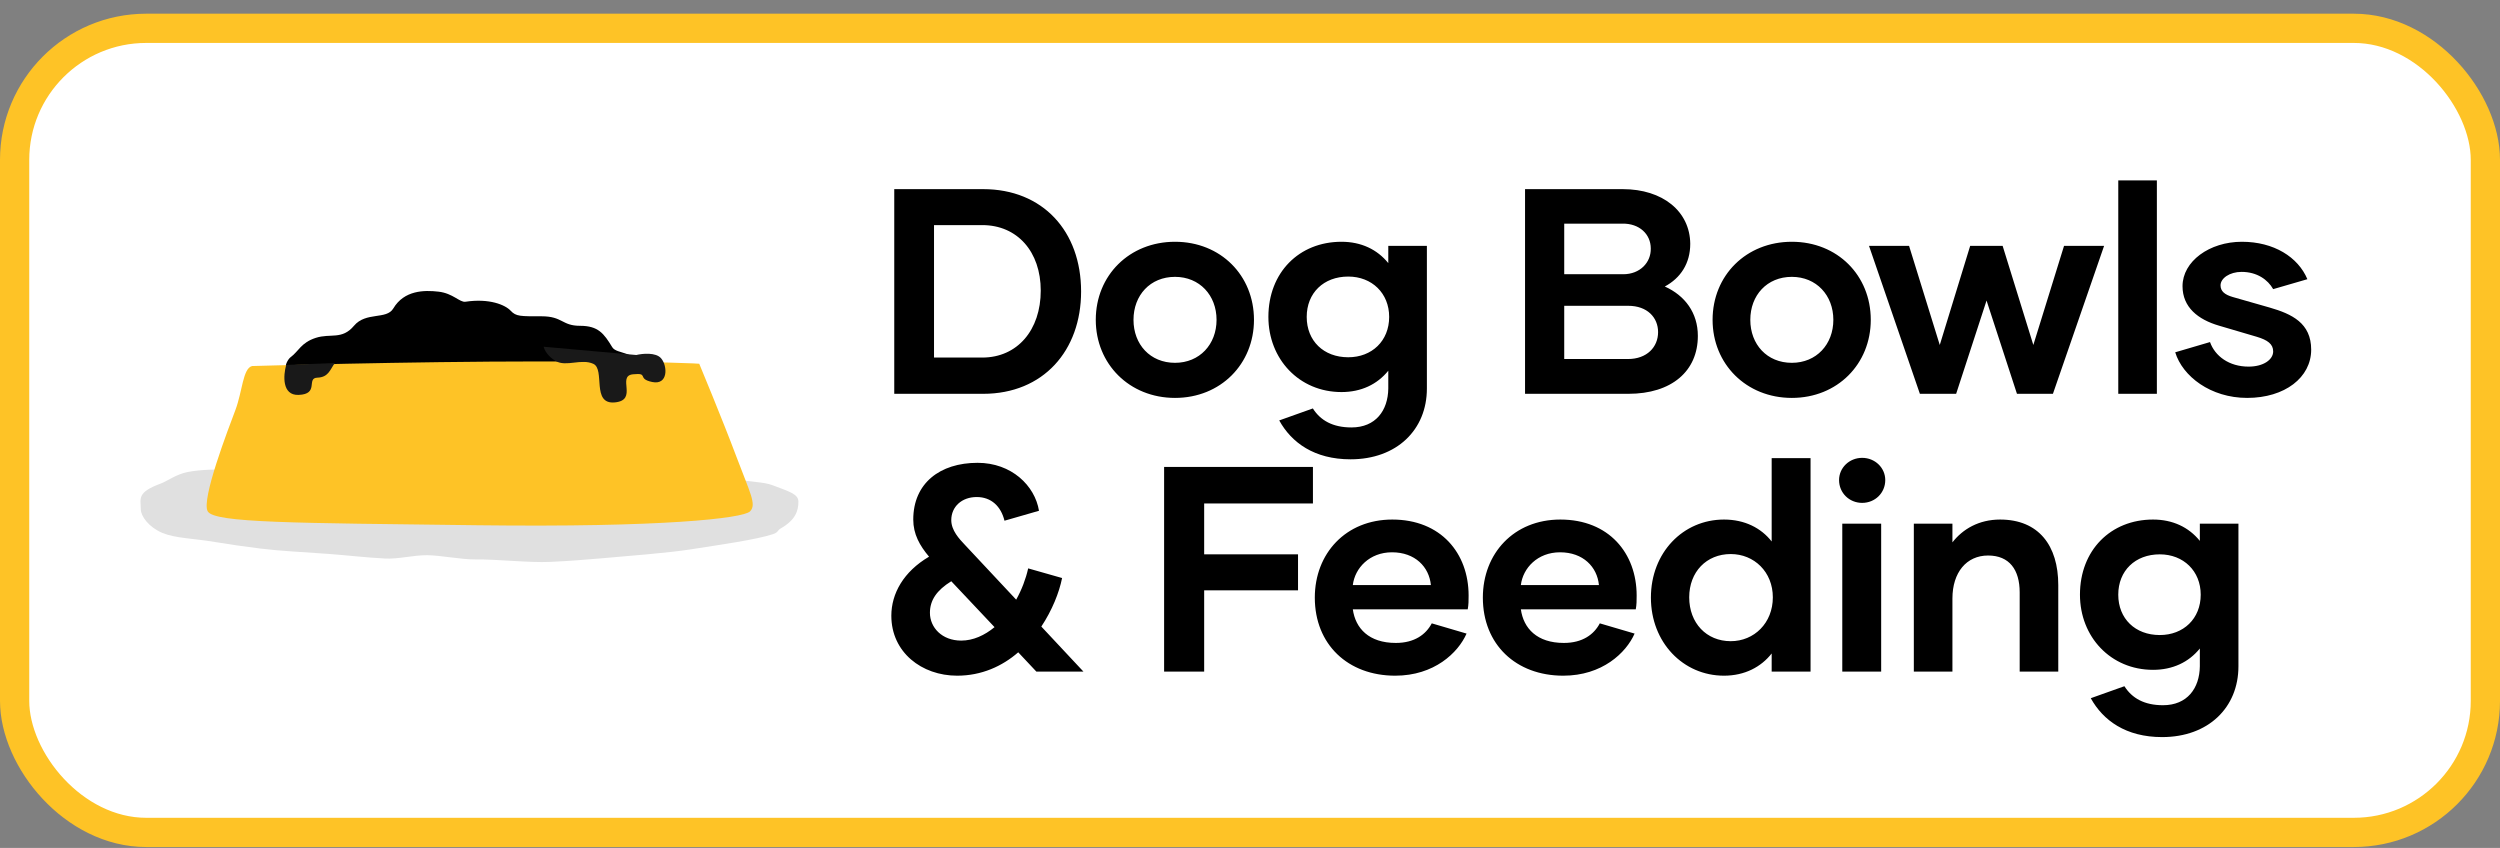
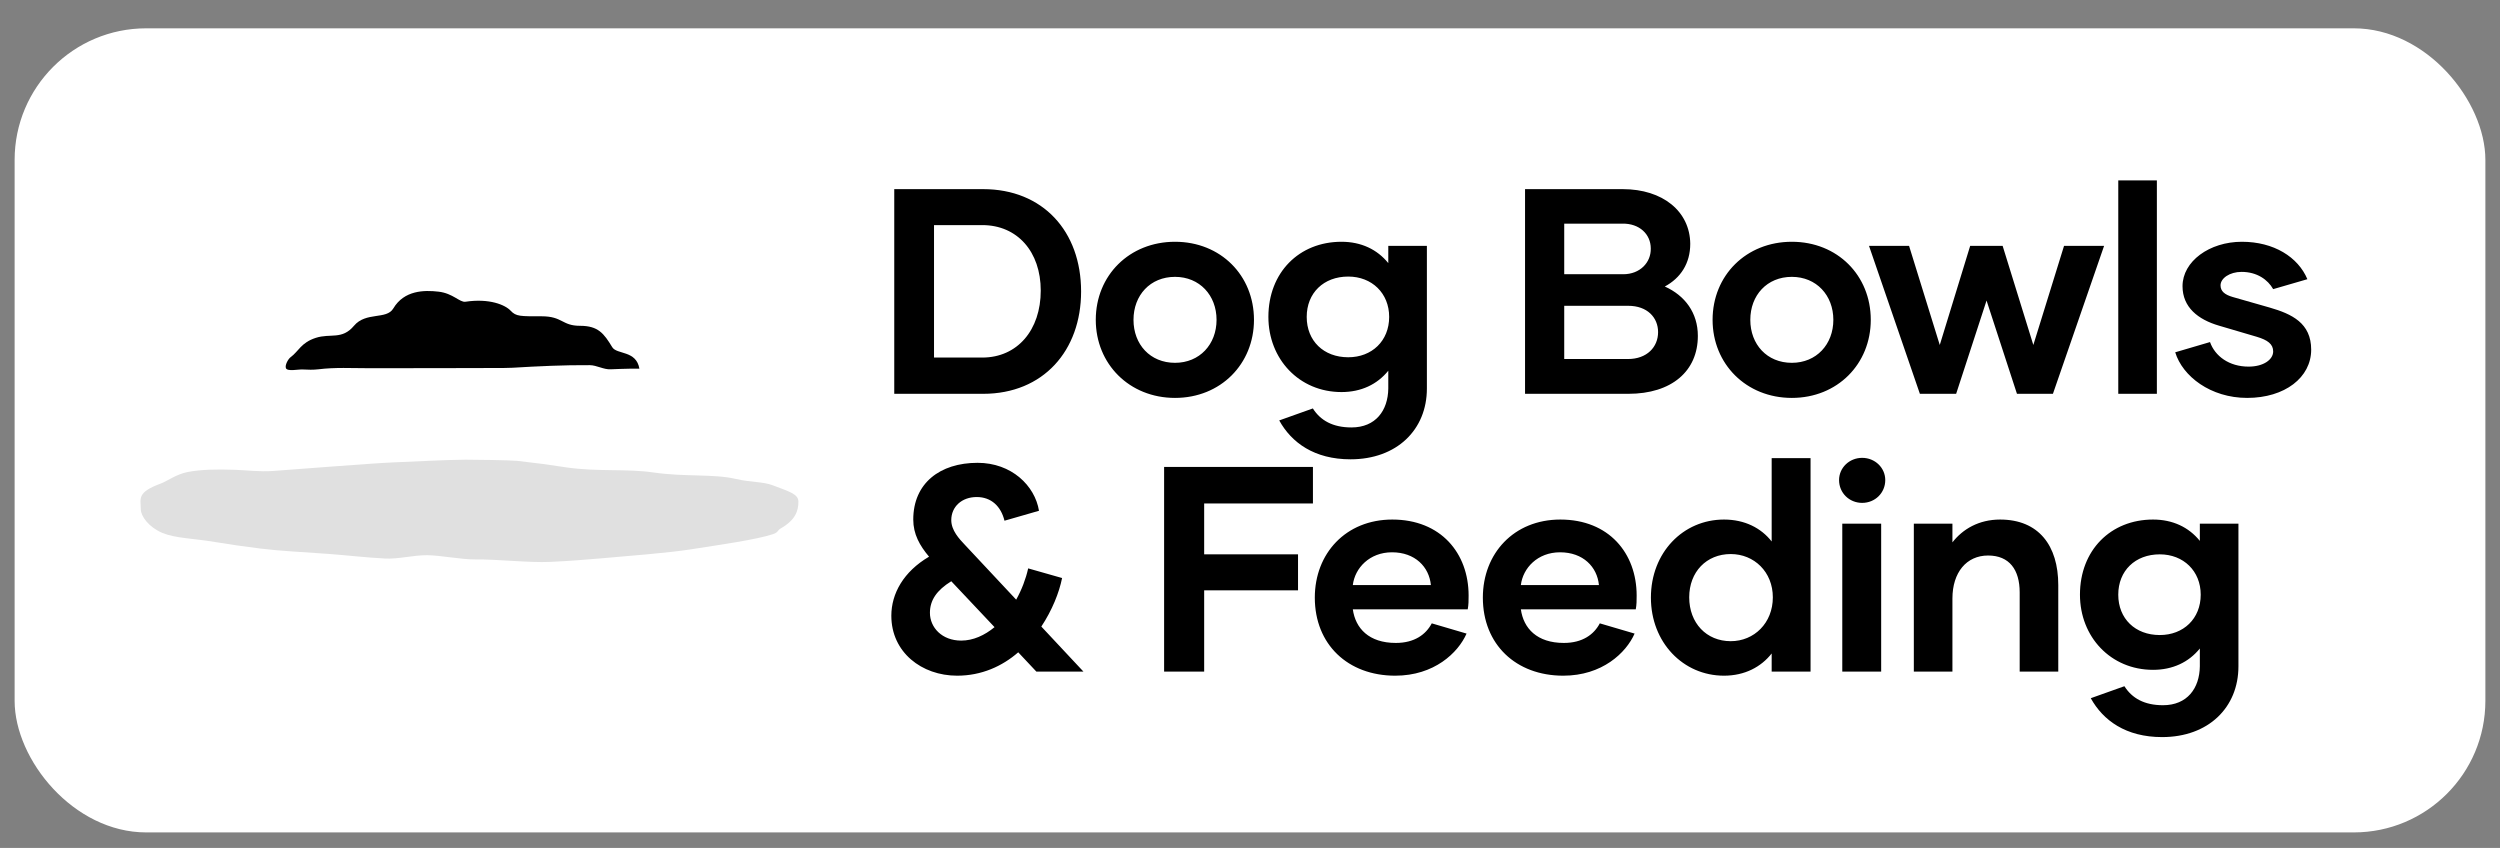
<svg xmlns="http://www.w3.org/2000/svg" width="171" height="58" viewBox="0 0 171 58" fill="none">
  <rect x="0" y="0" width="171" height="58" fill="#808080" stroke="none" />
  <rect x="1" y="1.937" width="169" height="55" rx="9" fill="white" />
-   <rect x="1" y="1.937" width="169" height="55" rx="9" stroke="#FEC326" stroke-width="2" />
  <path d="M67.247 12.937C71.327 12.937 73.947 15.817 73.947 19.937C73.947 23.977 71.367 26.937 67.247 26.937H61.167V12.937H67.247ZM67.187 24.457C69.587 24.457 71.187 22.577 71.187 19.877C71.187 17.217 69.587 15.397 67.187 15.397H63.887V24.457H67.187ZM80.371 27.217C77.251 27.217 74.951 24.897 74.951 21.877C74.951 18.837 77.251 16.537 80.371 16.537C83.492 16.537 85.772 18.837 85.772 21.877C85.772 24.897 83.492 27.217 80.371 27.217ZM80.371 24.817C82.052 24.817 83.212 23.557 83.212 21.877C83.212 20.197 82.052 18.937 80.371 18.937C78.671 18.937 77.531 20.197 77.531 21.877C77.531 23.557 78.671 24.817 80.371 24.817ZM94.959 16.817H97.599V26.577C97.599 29.397 95.538 31.417 92.379 31.417C89.898 31.417 88.338 30.277 87.499 28.757L89.799 27.937C90.319 28.757 91.159 29.237 92.439 29.237C94.099 29.237 94.939 28.077 94.959 26.577V25.357C94.198 26.297 93.099 26.817 91.758 26.817C88.859 26.817 86.758 24.557 86.758 21.677C86.758 18.637 88.859 16.537 91.758 16.537C93.099 16.537 94.198 17.057 94.959 17.997V16.817ZM92.219 24.437C93.838 24.437 95.019 23.317 95.019 21.677C95.019 20.057 93.838 18.917 92.219 18.917C90.538 18.917 89.379 20.037 89.379 21.677C89.379 23.317 90.538 24.437 92.219 24.437ZM113.873 19.597C115.253 20.217 116.133 21.397 116.133 22.977C116.133 25.377 114.353 26.937 111.373 26.937H104.313V12.937H110.993C113.733 12.937 115.593 14.457 115.613 16.677C115.613 18.017 114.953 19.017 113.873 19.597ZM110.973 15.297H106.993V18.757H111.033C112.173 18.757 112.933 17.957 112.913 16.997C112.913 16.017 112.133 15.277 110.973 15.297ZM111.353 24.557C112.653 24.557 113.413 23.737 113.413 22.717C113.413 21.717 112.673 20.917 111.373 20.917H106.993V24.557H111.353ZM122.561 27.217C119.441 27.217 117.141 24.897 117.141 21.877C117.141 18.837 119.441 16.537 122.561 16.537C125.681 16.537 127.961 18.837 127.961 21.877C127.961 24.897 125.681 27.217 122.561 27.217ZM122.561 24.817C124.241 24.817 125.401 23.557 125.401 21.877C125.401 20.197 124.241 18.937 122.561 18.937C120.861 18.937 119.721 20.197 119.721 21.877C119.721 23.557 120.861 24.817 122.561 24.817ZM141.18 16.817H143.92L140.42 26.937H137.96L135.88 20.557L133.8 26.937H131.32L127.84 16.817H130.58L132.68 23.597L134.76 16.817H136.98L139.08 23.597L141.18 16.817ZM144.89 26.937V12.337H147.53V26.937H144.89ZM153.705 27.217C151.205 27.217 149.285 25.737 148.785 24.097L151.165 23.397C151.505 24.357 152.465 25.077 153.805 25.077C154.825 25.077 155.485 24.597 155.485 24.037C155.485 23.537 155.105 23.257 154.365 23.037L151.785 22.277C150.345 21.857 149.285 21.017 149.285 19.577C149.285 17.877 151.125 16.537 153.345 16.537C155.525 16.537 157.185 17.577 157.825 19.097L155.485 19.777C155.125 19.137 154.385 18.597 153.325 18.597C152.505 18.597 151.885 19.037 151.885 19.517C151.885 19.917 152.165 20.157 152.725 20.317L155.245 21.037C156.765 21.477 158.085 22.097 158.085 23.917C158.085 25.817 156.285 27.217 153.705 27.217ZM74.107 45.937H70.887L69.647 44.617C68.547 45.577 67.127 46.217 65.467 46.217C63.047 46.217 60.967 44.617 60.967 42.117C60.967 40.597 61.807 39.097 63.547 38.077C62.907 37.317 62.467 36.537 62.467 35.537C62.467 33.057 64.287 31.657 66.867 31.657C69.187 31.657 70.787 33.217 71.067 34.937L68.707 35.617C68.467 34.637 67.807 33.997 66.807 33.997C65.787 33.997 65.067 34.657 65.067 35.577C65.067 36.277 65.607 36.857 66.007 37.277L69.507 41.017C69.887 40.337 70.167 39.597 70.327 38.877L72.647 39.537C72.447 40.537 71.967 41.737 71.227 42.857L74.107 45.937ZM65.747 43.817C66.567 43.817 67.347 43.457 68.027 42.897L65.067 39.757C64.067 40.377 63.607 41.057 63.607 41.917C63.607 42.917 64.427 43.817 65.747 43.817ZM89.805 34.437H82.365V37.917H88.785V40.377H82.365V45.937H79.625V31.937H89.805V34.437ZM95.433 46.217C92.193 46.217 89.933 44.077 89.933 40.877C89.933 37.857 92.053 35.537 95.233 35.537C98.553 35.537 100.453 37.837 100.453 40.737C100.453 41.057 100.453 41.357 100.393 41.677H92.533C92.713 42.977 93.633 43.977 95.473 43.977C96.753 43.977 97.533 43.397 97.933 42.637L100.313 43.337C99.733 44.657 98.093 46.217 95.433 46.217ZM92.533 40.017H97.873C97.753 38.777 96.793 37.777 95.213 37.777C93.673 37.777 92.673 38.857 92.533 40.017ZM106.927 46.217C103.687 46.217 101.427 44.077 101.427 40.877C101.427 37.857 103.547 35.537 106.727 35.537C110.047 35.537 111.947 37.837 111.947 40.737C111.947 41.057 111.947 41.357 111.887 41.677H104.027C104.207 42.977 105.127 43.977 106.967 43.977C108.247 43.977 109.027 43.397 109.427 42.637L111.807 43.337C111.227 44.657 109.587 46.217 106.927 46.217ZM104.027 40.017H109.367C109.247 38.777 108.287 37.777 106.707 37.777C105.167 37.777 104.167 38.857 104.027 40.017ZM121.182 31.337H123.842V45.937H121.182V44.697C120.462 45.617 119.342 46.217 117.922 46.217C115.122 46.217 112.922 43.937 112.922 40.877C112.922 37.797 115.122 35.537 117.922 35.537C119.342 35.537 120.462 36.117 121.182 37.037V31.337ZM118.382 43.857C119.982 43.857 121.262 42.617 121.262 40.857C121.262 39.117 119.982 37.897 118.382 37.897C116.722 37.897 115.542 39.117 115.542 40.857C115.542 42.617 116.722 43.857 118.382 43.857ZM127.372 34.397C126.492 34.397 125.792 33.717 125.792 32.837C125.792 31.997 126.492 31.317 127.372 31.317C128.252 31.317 128.952 31.997 128.952 32.837C128.952 33.717 128.252 34.397 127.372 34.397ZM126.012 45.937V35.817H128.672V45.937H126.012ZM136.806 35.537C139.446 35.537 140.786 37.317 140.786 40.017V45.937H138.146V40.517C138.146 38.977 137.446 37.997 135.986 37.997C134.506 37.997 133.546 39.157 133.546 40.937V45.937H130.906V35.817H133.546V37.097C134.246 36.197 135.346 35.537 136.806 35.537ZM150.469 35.817H153.109V45.577C153.109 48.397 151.049 50.417 147.889 50.417C145.409 50.417 143.849 49.277 143.009 47.757L145.309 46.937C145.829 47.757 146.669 48.237 147.949 48.237C149.609 48.237 150.449 47.077 150.469 45.577V44.357C149.709 45.297 148.609 45.817 147.269 45.817C144.369 45.817 142.269 43.557 142.269 40.677C142.269 37.637 144.369 35.537 147.269 35.537C148.609 35.537 149.709 36.057 150.469 36.997V35.817ZM147.729 43.437C149.349 43.437 150.529 42.317 150.529 40.677C150.529 39.057 149.349 37.917 147.729 37.917C146.049 37.917 144.889 39.037 144.889 40.677C144.889 42.317 146.049 43.437 147.729 43.437Z" fill="black" />
  <path d="M54.61 34.304C54.617 34.933 54.415 35.567 53.396 36.148C53.164 36.28 53.253 36.405 52.882 36.532C51.757 36.914 49.129 37.279 47.254 37.575C45.735 37.816 42.905 38.035 41.095 38.193C39.937 38.294 38.913 38.373 37.648 38.433C36.169 38.502 34.057 38.247 32.485 38.265C31.601 38.276 30.084 37.981 29.227 37.976C28.235 37.969 27.267 38.254 26.32 38.203C24.993 38.133 23.712 37.98 22.493 37.889C20.808 37.764 19.239 37.698 17.815 37.522C16.695 37.383 15.665 37.233 14.742 37.079C13.214 36.823 11.982 36.82 11.107 36.451C10.162 36.052 9.637 35.305 9.631 34.839C9.622 34.079 9.355 33.683 10.993 33.076C11.449 32.907 12.051 32.437 12.851 32.283C13.732 32.114 14.825 32.089 16.061 32.134C16.875 32.164 17.75 32.277 18.667 32.215C19.834 32.136 25.402 31.689 26.932 31.626C28.6 31.557 30.334 31.459 31.858 31.442C32.271 31.437 34.976 31.477 35.383 31.523C37.156 31.724 37.121 31.734 38.759 31.972C40.884 32.279 42.869 32.05 44.674 32.314C46.873 32.635 48.791 32.397 50.347 32.763C51.344 32.997 52.186 32.938 52.854 33.193C53.981 33.622 54.604 33.793 54.61 34.303V34.304Z" fill="#E0E0E0" />
  <path d="M31.836 20.639C33.478 20.392 34.558 20.855 34.93 21.254C35.301 21.654 35.6 21.634 37.045 21.634C38.491 21.634 38.426 22.285 39.67 22.285C40.914 22.285 41.304 22.802 41.878 23.749C42.194 24.265 43.52 23.951 43.735 25.218C43.639 25.218 43.21 25.214 43.082 25.218C42.644 25.23 42.207 25.237 41.77 25.26C41.292 25.286 40.814 24.98 40.337 24.977C38.574 24.964 36.816 25.049 35.058 25.154C34.858 25.166 34.658 25.17 34.457 25.17C31.372 25.177 28.286 25.189 25.201 25.185C24.061 25.183 22.922 25.119 21.785 25.259C21.431 25.302 21.064 25.292 20.705 25.272C20.399 25.255 19.661 25.425 19.558 25.185C19.475 24.991 19.7 24.561 19.88 24.43C20.423 24.033 20.591 23.434 21.601 23.109C22.611 22.783 23.391 23.262 24.211 22.285C25.03 21.308 26.436 21.885 26.902 21.098C27.643 19.851 29.013 19.835 30 19.95C30.987 20.064 31.448 20.697 31.836 20.639Z" fill="black" />
-   <path d="M17.24 25.037C17.24 25.037 27.942 24.722 36.938 24.722C45.934 24.722 47.828 24.88 47.828 24.88C47.828 24.88 49.406 28.667 50.353 31.193C51.3 33.718 51.774 34.507 51.3 34.98C50.827 35.454 45.303 36.085 32.677 35.927C20.051 35.769 14.684 35.769 14.211 34.98C13.738 34.191 15.632 29.299 16.105 28.036C16.579 26.774 16.61 25.195 17.241 25.038L17.24 25.037Z" fill="#FEC326" />
-   <path d="M45.219 24.508C44.857 24.086 43.937 24.182 43.522 24.282L37.188 23.717C37.225 23.905 37.444 24.365 38.017 24.697C38.733 25.112 39.752 24.508 40.581 24.885C41.411 25.262 40.43 27.676 42.052 27.525C43.673 27.374 42.165 25.715 43.296 25.602C44.427 25.489 43.522 25.904 44.616 26.13C45.709 26.356 45.671 25.036 45.219 24.508Z" fill="#191919" />
-   <path d="M21.702 25.833C22.471 25.808 22.575 25.282 22.903 24.83L19.575 24.962C19.378 25.662 19.273 27.053 20.421 27.012C21.856 26.961 20.933 25.859 21.702 25.833Z" fill="#191919" />
</svg>